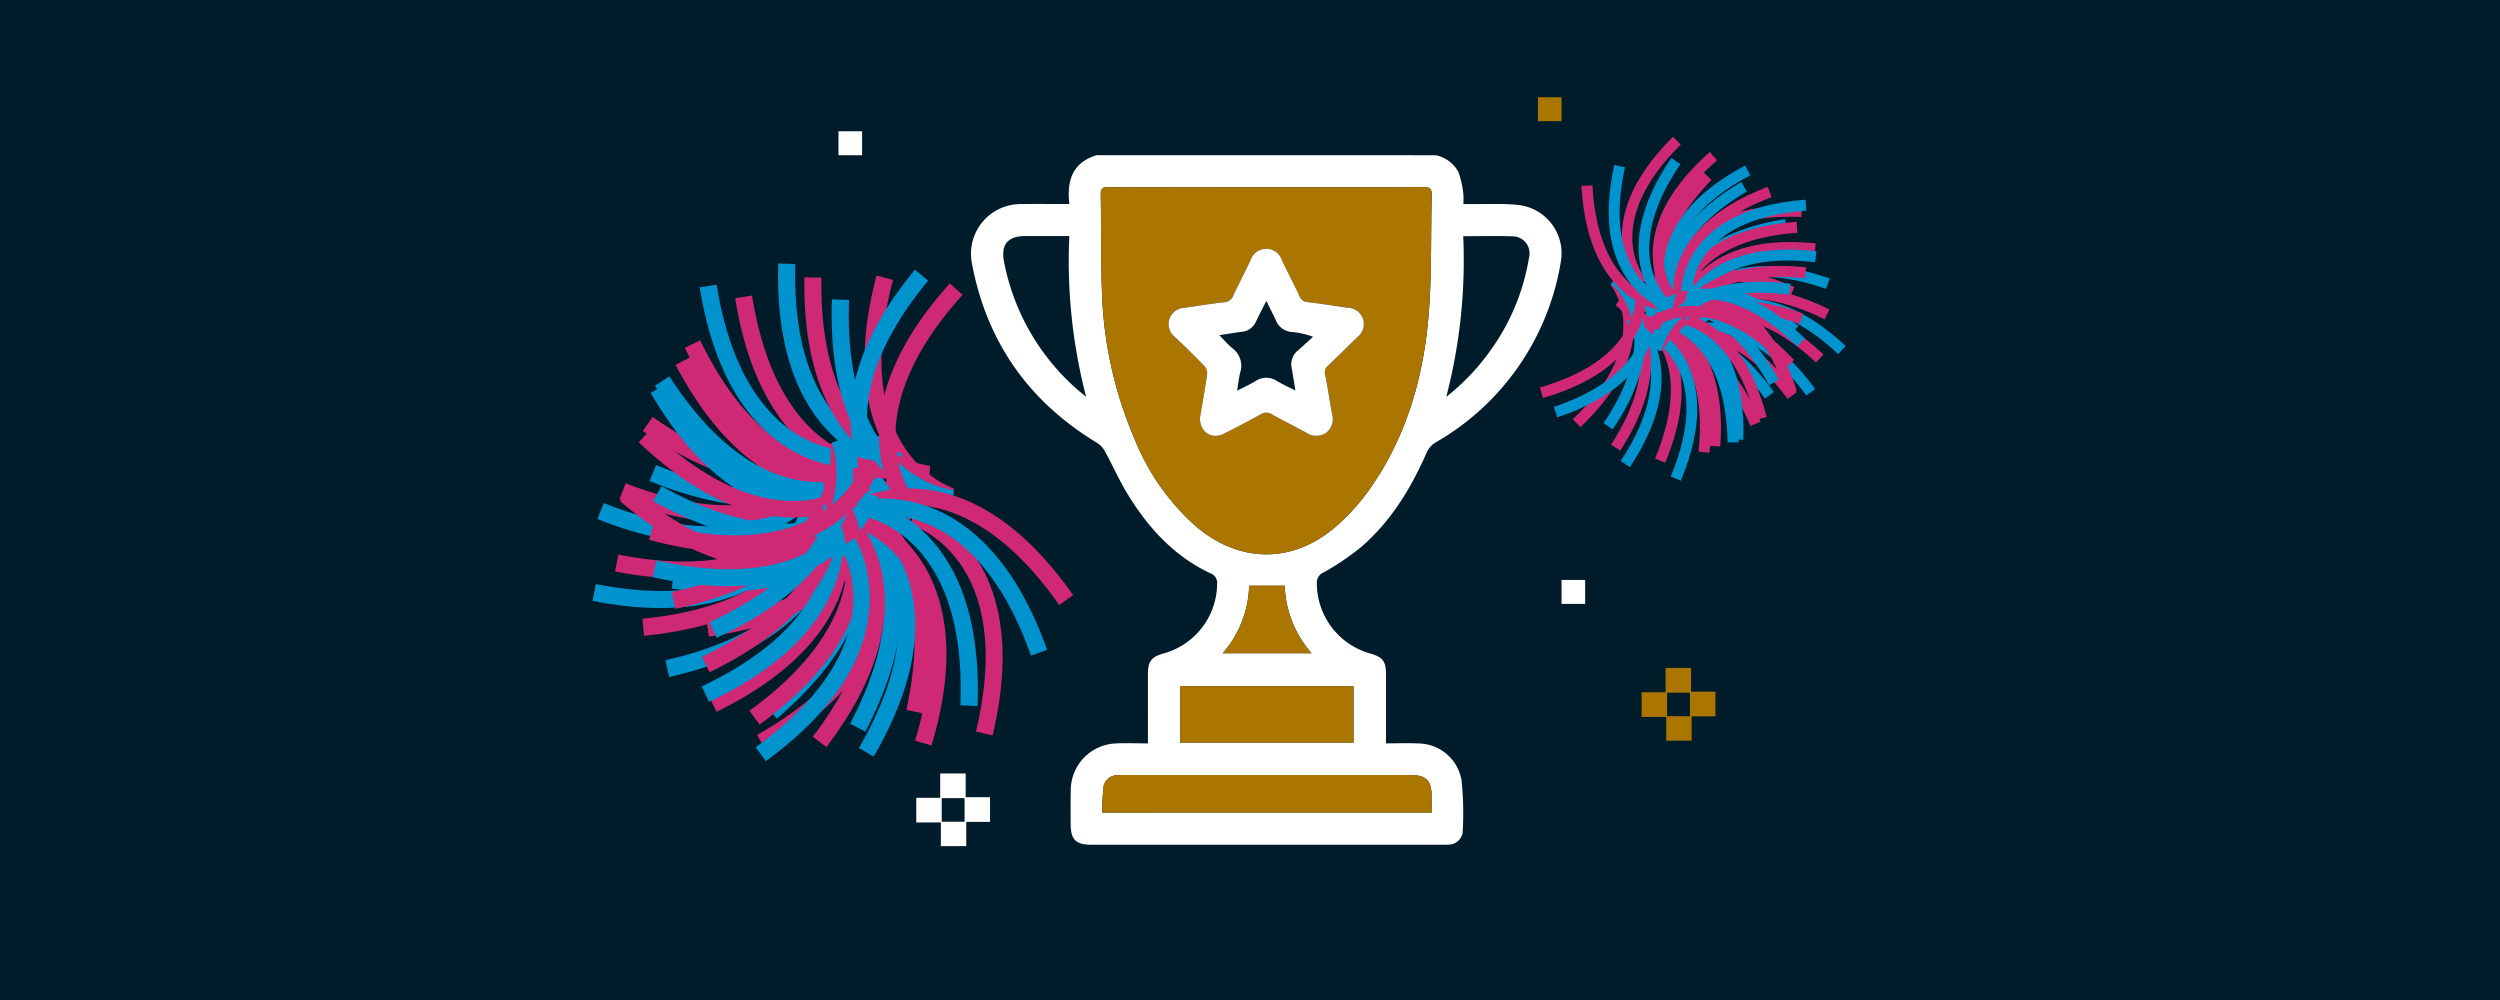
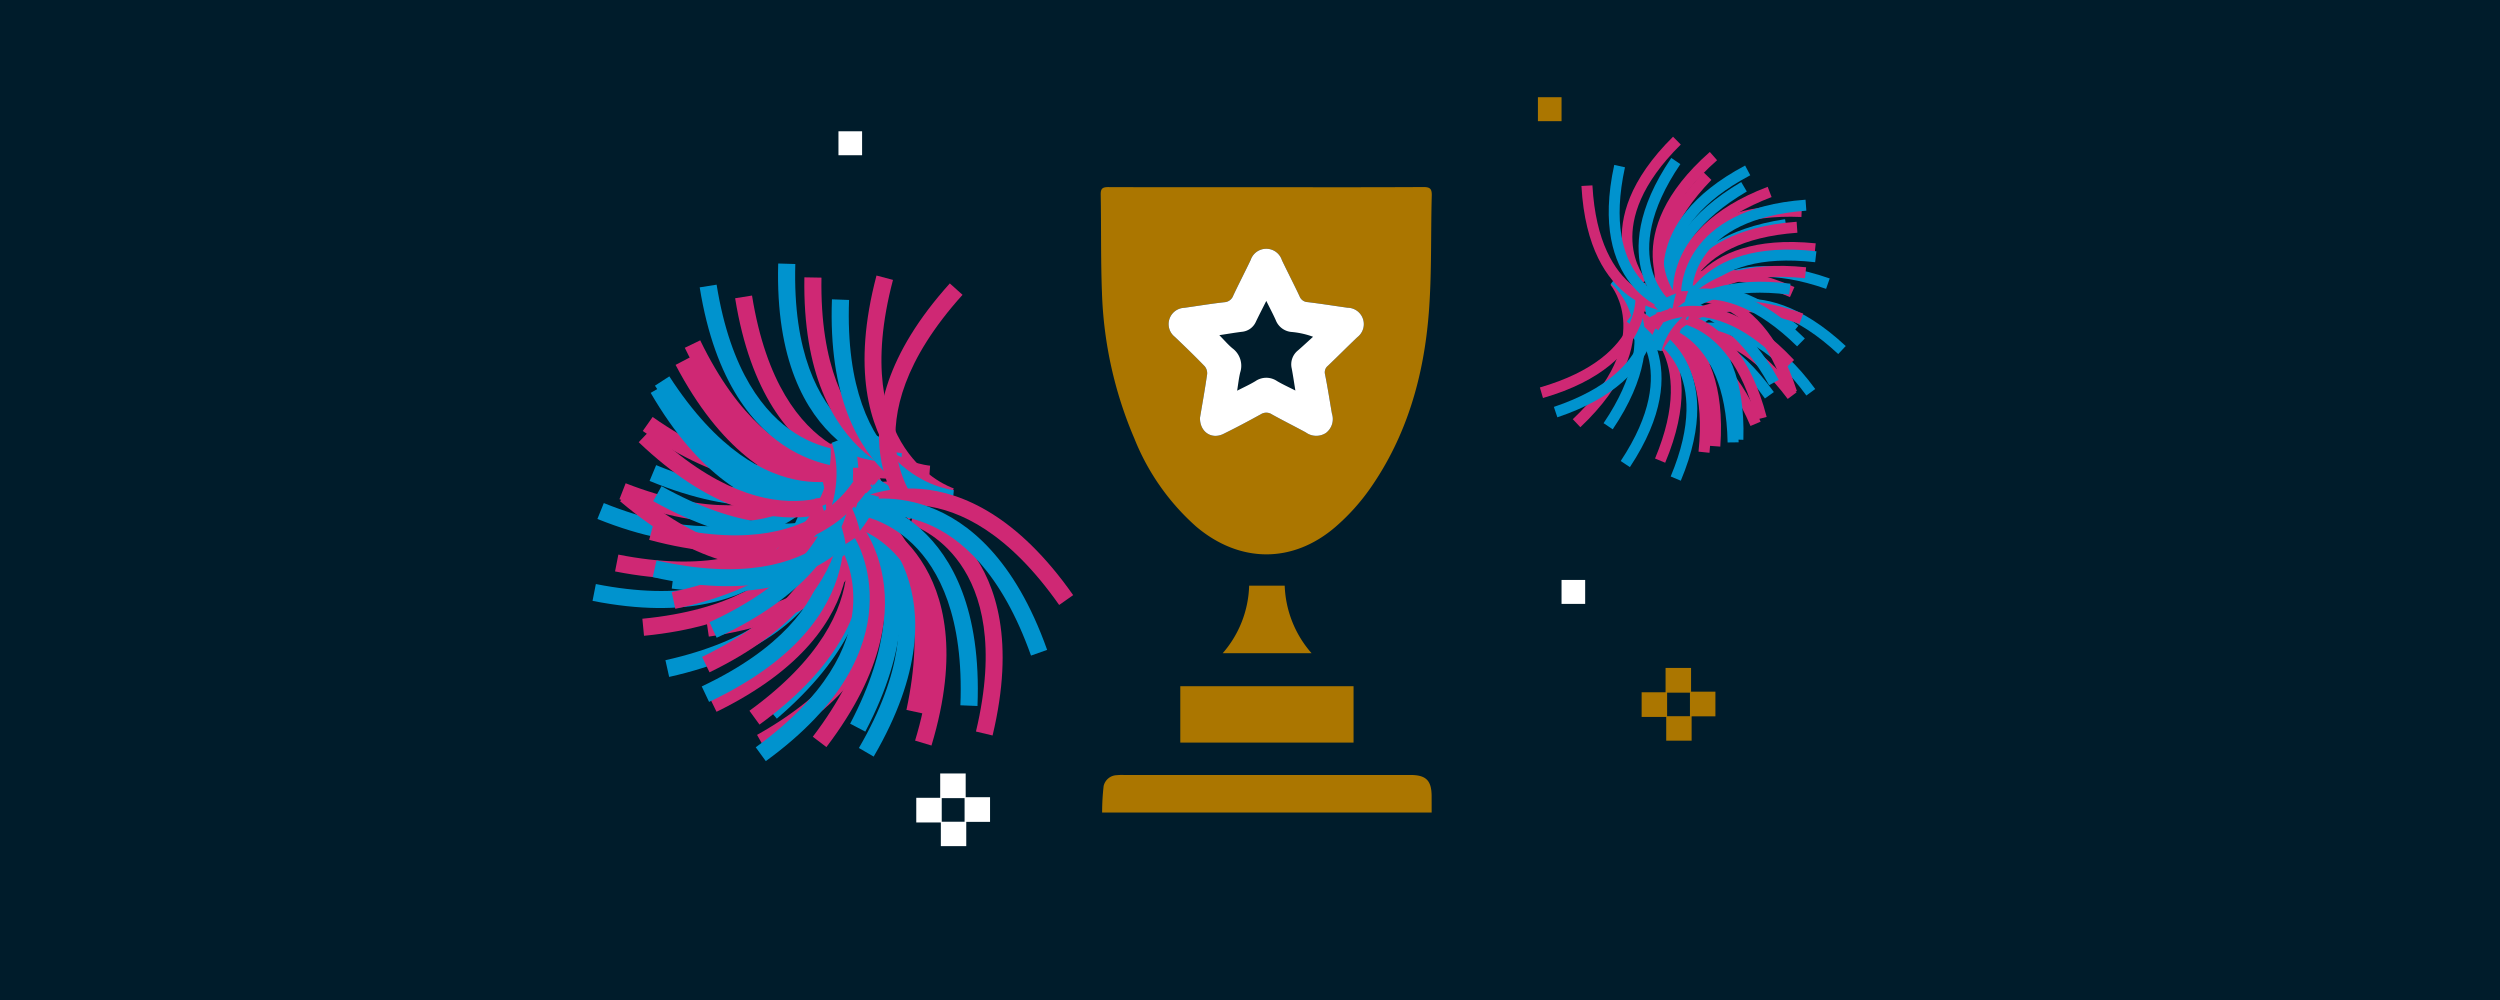
<svg xmlns="http://www.w3.org/2000/svg" width="385" height="154" viewBox="0 0 385 154">
  <g transform="translate(-786 -4499)">
    <rect width="385" height="154" transform="translate(786 4499)" fill="#001c2b" />
    <g transform="translate(536.332 -7.902)">
-       <path d="M3628.015,2722.066a5.207,5.207,0,0,1,3.462,2.578,14.179,14.179,0,0,1,.745,3.275,10.476,10.476,0,0,1,.015,1.665c.512,0,.915,0,1.317,0,2.383.033,4.786-.113,7.145.143a7.485,7.485,0,0,1,6.528,8.849,39.355,39.355,0,0,1-19.207,27.688,3.381,3.381,0,0,0-1.454,1.638c-2.425,5.528-5.534,10.616-10.165,14.58a40.255,40.255,0,0,1-5.737,3.858,1.667,1.667,0,0,0-.989,1.671,11.238,11.238,0,0,0,8.162,10.772c2.022.574,2.488,1.2,2.489,3.323,0,3.453,0,6.906,0,10.534,1.719,0,3.371-.071,5.015.015a6.812,6.812,0,0,1,6.6,5.571,48.293,48.293,0,0,1,.183,8.155,2.186,2.186,0,0,1-2.094,1.846,9.325,9.325,0,0,1-1.036.022h-54.029c-2.423,0-3.205-.79-3.206-3.24,0-1.762-.03-3.526.018-5.288a7.22,7.22,0,0,1,6.8-7.06c1.647-.1,3.3-.017,5.083-.017v-3.014c0-2.592-.005-5.184,0-7.776,0-1.815.571-2.543,2.332-3.041a11.227,11.227,0,0,0,8.323-10.648,1.576,1.576,0,0,0-1.051-1.725c-5.538-2.61-9.5-6.935-12.65-12.048-1.316-2.139-2.335-4.459-3.542-6.667a3.563,3.563,0,0,0-1.182-1.32c-10.606-6.4-17.113-15.642-19.361-27.831a7.646,7.646,0,0,1,7.658-8.984c2.381-.039,4.764-.007,7.381-.007-.434-3.543.434-6.381,4.172-7.519Zm-26.1,4.926c-8.122,0-16.243.015-24.365-.02-.92,0-1.174.262-1.159,1.17.088,5.009,0,10.022.19,15.026a62.013,62.013,0,0,0,4.99,22.515,35.871,35.871,0,0,0,9.563,13.606c6.7,5.637,14.881,5.688,21.489-.058a32.48,32.48,0,0,0,5.247-5.827c5.676-8.109,8.288-17.344,9.048-27.074.468-5.981.289-12.012.455-18.019.028-1.026-.214-1.354-1.3-1.348C3618.018,2727.014,3609.965,2726.991,3601.913,2726.991Zm25.438,96.3c0-.9,0-1.689,0-2.477,0-2.457-.844-3.3-3.287-3.3q-22.077,0-44.154,0a7.338,7.338,0,0,0-1.035.032,2.146,2.146,0,0,0-2.035,1.654,35.679,35.679,0,0,0-.234,4.095Zm-38.708-10.768h26.682v-8.682h-26.682Zm40.962-53.248a34.8,34.8,0,0,0,7.224-7.745,33.678,33.678,0,0,0,5.517-13.7,2.618,2.618,0,0,0-2.343-3.267c-2.543-.1-5.094-.027-7.79-.027A83.381,83.381,0,0,1,3629.605,2759.271Zm-58.05-24.761h-6.794c-2.693,0-3.776,1.319-3.264,3.951a34.845,34.845,0,0,0,12.643,20.8A83.139,83.139,0,0,1,3571.555,2734.51Zm27.691,53.843a16.521,16.521,0,0,1-4.073,10.405h13.689a16.63,16.63,0,0,1-4.139-10.405Z" transform="translate(-3157.211 1808.742)" fill="#fff" />
      <path d="M3654.079,2739.778c8.052,0,16.1.022,24.157-.026,1.087-.007,1.33.322,1.3,1.348-.165,6.007.013,12.038-.455,18.019-.76,9.729-3.372,18.965-9.048,27.074a32.477,32.477,0,0,1-5.246,5.826c-6.608,5.746-14.784,5.695-21.489.058a35.862,35.862,0,0,1-9.563-13.606,62.012,62.012,0,0,1-4.99-22.515c-.193-5-.1-10.018-.19-15.026-.016-.908.238-1.174,1.158-1.17C3637.836,2739.792,3645.958,2739.778,3654.079,2739.778Zm-10.235,35.5c-.045,2.2,1.791,3.38,3.594,2.494,1.95-.958,3.873-1.977,5.774-3.03a1.563,1.563,0,0,1,1.716.022c1.719.954,3.482,1.831,5.21,2.77a2.725,2.725,0,0,0,3.111.075,2.687,2.687,0,0,0,.911-2.976c-.347-2.006-.654-4.02-1.055-6.016a1.282,1.282,0,0,1,.443-1.348c1.525-1.455,3.008-2.953,4.535-4.405a2.525,2.525,0,0,0-1.5-4.529c-2.051-.287-4.1-.614-6.153-.865a1.38,1.38,0,0,1-1.244-.879c-.879-1.874-1.835-3.712-2.728-5.579a2.533,2.533,0,0,0-4.812-.034c-.875,1.838-1.813,3.646-2.683,5.487a1.542,1.542,0,0,1-1.371,1.021c-2.057.231-4.1.57-6.153.86a2.509,2.509,0,0,0-1.463,4.484c1.552,1.475,3.091,2.968,4.58,4.507a1.662,1.662,0,0,1,.387,1.227C3644.611,2770.888,3644.195,2773.2,3643.844,2775.28Z" transform="translate(-3209.377 1795.955)" fill="#ab7600" />
      <path d="M3680.084,3072.368h-50.745a35.614,35.614,0,0,1,.234-4.095,2.146,2.146,0,0,1,2.035-1.654,7.373,7.373,0,0,1,1.034-.032q22.077,0,44.154,0c2.442,0,3.283.848,3.286,3.3C3680.085,3070.679,3680.084,3071.467,3680.084,3072.368Z" transform="translate(-3209.943 1559.661)" fill="#ab7600" />
      <path d="M3672.792,3025.932v-8.682h26.682v8.682Z" transform="translate(-3241.359 1595.329)" fill="#ab7600" />
      <path d="M3700.436,2961.353h5.476a16.629,16.629,0,0,0,4.139,10.405h-13.689A16.519,16.519,0,0,0,3700.436,2961.353Z" transform="translate(-3258.4 1635.741)" fill="#ab7600" />
      <path d="M3671.142,2800.088c.351-2.082.767-4.392,1.1-6.713a1.662,1.662,0,0,0-.387-1.227c-1.489-1.538-3.027-3.031-4.58-4.507a2.509,2.509,0,0,1,1.463-4.484c2.051-.29,4.1-.629,6.153-.86a1.542,1.542,0,0,0,1.372-1.022c.87-1.84,1.808-3.648,2.683-5.486a2.533,2.533,0,0,1,4.812.034c.893,1.868,1.849,3.705,2.728,5.579a1.381,1.381,0,0,0,1.244.879c2.056.251,4.1.577,6.153.865a2.525,2.525,0,0,1,1.5,4.528c-1.527,1.453-3.011,2.951-4.536,4.406a1.282,1.282,0,0,0-.443,1.349c.4,2,.708,4.01,1.055,6.015a2.688,2.688,0,0,1-.911,2.976,2.724,2.724,0,0,1-3.111-.075c-1.728-.939-3.49-1.816-5.21-2.77a1.563,1.563,0,0,0-1.717-.023c-1.9,1.052-3.823,2.072-5.774,3.03C3672.933,2803.468,3671.1,2802.283,3671.142,2800.088Zm2.977-12.717c.789.8,1.368,1.491,2.057,2.052a3.337,3.337,0,0,1,1.156,3.7c-.205.852-.3,1.732-.469,2.8,1.073-.555,1.984-.962,2.828-1.479a2.941,2.941,0,0,1,3.31-.007c.861.511,1.78.924,2.831,1.462-.211-1.287-.363-2.343-.562-3.39a2.75,2.75,0,0,1,.955-2.785c.789-.687,1.554-1.4,2.329-2.106a12.751,12.751,0,0,0-3.236-.734,2.862,2.862,0,0,1-2.519-1.853c-.419-.93-.9-1.832-1.447-2.933-.6,1.192-1.115,2.189-1.6,3.2a2.614,2.614,0,0,1-2.162,1.554C3676.5,2786.988,3675.418,2787.173,3674.119,2787.371Z" transform="translate(-3236.675 1771.147)" fill="#fff" />
    </g>
    <g transform="translate(-2455.067 3250.981) rotate(-65)">
      <path d="M480.882,67.483c16.645,21.613,30.549,12.6,31.132,12.2L513.5,81.86c-.163.114-16.481,10.9-34.708-12.769Z" transform="translate(-291.075 3533.199)" fill="#0093ce" />
      <path d="M673.982-41.385c-4.776,26.859,11.252,31.064,11.94,31.233l-.607,2.564c-.2-.046-19.157-4.848-13.93-34.261Z" transform="translate(-451.059 3624.451)" fill="#cf2874" />
      <path d="M586.516-46.376c1.468,27.241,18.034,27.691,18.739,27.694l-.007,2.639c-.2,0-19.756-.359-21.365-30.192Z" transform="translate(-378.788 3628.231)" fill="#0093ce" />
      <path d="M544.314,171.293c26.592-6.075,24.219-22.48,24.105-23.173l2.6-.44c.036.193,3.008,19.528-26.117,26.184Z" transform="translate(-345.761 3466.263)" fill="#cf2874" />
      <path d="M469.655,118.541c21.212,17.15,32.639,5.148,33.116,4.629l1.951,1.769c-.13.15-13.493,14.432-36.724-4.349Z" transform="translate(-282.064 3490.584)" fill="#cf2874" />
      <path d="M611.851-35.724C613.613-8.5,630.179-8.229,630.887-8.232l.02,2.636c-.2,0-19.757-.145-21.685-29.958Z" transform="translate(-399.936 3619.34)" fill="#cf2874" />
      <path d="M505.89,31.692c13.871,23.489,28.777,16.243,29.4,15.92l1.211,2.343c-.176.092-17.689,8.8-32.883-16.922Z" transform="translate(-311.797 3563.072)" fill="#cf2874" />
      <path d="M456.71,174.219c22.177,15.891,32.883,3.246,33.332,2.7l2.052,1.654c-.124.153-12.632,15.193-36.917-2.209Z" transform="translate(-271.363 3444.112)" fill="#cf2874" />
      <path d="M509.924,168.219c27.25,1.256,29.348-15.183,29.423-15.884l2.623.268c-.02.2-2.323,19.623-32.167,18.249Z" transform="translate(-316.956 3462.378)" fill="#0093ce" />
      <path d="M487.028,150.866c24.826,11.3,32.891-3.171,33.22-3.8l2.336,1.227c-.091.176-9.458,17.35-36.649,4.968Z" transform="translate(-297.035 3466.774)" fill="#0093ce" />
      <path d="M672.52-48.679c-15.6,22.38-2.812,32.923-2.255,33.361l-1.628,2.075c-.156-.121-15.356-12.433,1.723-36.943Z" transform="translate(-444.201 3631.411)" fill="#0093ce" />
      <path d="M549.095-13.823c6.522,26.49,22.879,23.841,23.571,23.717l.486,2.591c-.2.039-19.476,3.334-26.62-25.671Z" transform="translate(-347.612 3601.061)" fill="#cf2874" />
      <path d="M639.145-17.1c1.211,27.25,17.77,27.857,18.479,27.864l-.033,2.636c-.2,0-19.75-.541-21.078-30.389Z" transform="translate(-422.714 3603.792)" fill="#0093ce" />
      <path d="M515.384-21.223c6.521,26.487,22.882,23.841,23.571,23.717l.486,2.591c-.2.039-19.476,3.334-26.62-25.674Z" transform="translate(-319.476 3607.237)" fill="#0093ce" />
      <path d="M701.144-38.568c-16.53,21.7-4.2,32.776-3.67,33.237l-1.716,2c-.151-.127-14.814-13.072,3.292-36.835Z" transform="translate(-467.365 3623.045)" fill="#cf2874" />
      <path d="M685.573-48.013c-14.494,23.111-1.213,33.021-.64,33.433l-1.523,2.15c-.163-.114-15.943-11.673-.073-36.985Z" transform="translate(-455.895 3630.768)" fill="#0093ce" />
      <path d="M761.646,96.82c-26.845,4.848-25.228,21.339-25.146,22.044l-2.619.323c-.025-.2-2.1-19.649,27.3-24.953Z" transform="translate(-503.948 3510.872)" fill="#cf2874" />
      <path d="M762.621,8.959c-25.039,10.831-19.708,26.523-19.469,27.188l-2.474.907c-.068-.186-6.521-18.651,20.9-30.516Z" transform="translate(-509.063 3584.065)" fill="#0093ce" />
      <path d="M530.614,86.067c14.929,22.83,29.485,14.914,30.1,14.563l1.315,2.284c-.17.1-17.271,9.6-33.622-15.4Z" transform="translate(-332.482 3517.688)" fill="#cf2874" />
      <path d="M653.345-40.039c-8.721,25.848,6.5,32.4,7.157,32.665l-.985,2.447c-.183-.073-18.217-7.647-8.668-35.954Z" transform="translate(-432.354 3623.644)" fill="#cf2874" />
      <path d="M762.677,36.47c-24.918,11.1-19.421,26.735-19.173,27.4l-2.466.933c-.068-.186-6.72-18.579,20.569-30.738Z" transform="translate(-509.319 3561.093)" fill="#cf2874" />
      <path d="M715.561-37.46c-17.213,21.163-5.243,32.624-4.721,33.1l-1.778,1.948c-.146-.134-14.393-13.535,4.453-36.714Z" transform="translate(-478.845 3622.179)" fill="#cf2874" />
      <path d="M600.37-32.68c-7.2,26.311,8.371,31.965,9.04,32.193l-.838,2.5c-.189-.062-18.631-6.574-10.742-35.387Z" transform="translate(-388.79 3617.38)" fill="#cf2874" />
      <path d="M556.848,39.787c8.283,25.991,24.425,22.252,25.11,22.08l.659,2.554c-.193.049-19.206,4.629-28.281-23.832Z" transform="translate(-354.126 3556.315)" fill="#0093ce" />
      <path d="M622.656-5.251c-1.987,27.209,14.39,29.746,15.091,29.837l-.343,2.619c-.2-.026-19.551-2.851-17.378-32.646Z" transform="translate(-408.812 3594.065)" fill="#0093ce" />
-       <path d="M740.653,117.889c-26.4-6.857-31.853,8.792-32.072,9.457l-2.508-.8c.059-.189,6.329-18.72,35.243-11.209Z" transform="translate(-480.771 3494.753)" fill="#0093ce" />
      <path d="M740.878-13.957C718.3,1.356,726.462,15.779,726.825,16.385l-2.264,1.354c-.1-.169-9.885-17.108,14.841-33.876Z" transform="translate(-494.539 3602.992)" fill="#cf2874" />
      <path d="M752.342,68.431c-25.136,10.6-19.959,26.336-19.724,27l-2.483.884C730.066,96.13,723.789,77.6,751.317,66Z" transform="translate(-500.303 3534.437)" fill="#0093ce" />
      <path d="M736.128-48.154c-22.579,15.31-14.416,29.733-14.054,30.337l-2.264,1.354c-.1-.169-9.885-17.108,14.841-33.876Z" transform="translate(-490.574 3631.539)" fill="#0093ce" />
      <path d="M740.5,149.792c-26.089-7.973-32.2,7.429-32.447,8.091l-2.474-.91c.068-.186,7.118-18.432,35.686-9.7Z" transform="translate(-480.359 3468.578)" fill="#cf2874" />
      <path d="M492.271,191.9c27.169,2.479,30-13.849,30.109-14.55l2.609.389c-.029.2-3.2,19.5-32.956,16.785Z" transform="translate(-302.125 3441.498)" fill="#0093ce" />
      <path d="M540.789,46.017c16.462,21.752,30.441,12.857,31.028,12.465l1.471,2.189c-.167.111-16.576,10.759-34.6-13.066Z" transform="translate(-341.064 3551.115)" fill="#cf2874" />
      <path d="M475.085,108.457c20.983,17.434,32.571,5.589,33.054,5.073l1.928,1.8c-.134.146-13.689,14.25-36.666-4.841Z" transform="translate(-286.573 3499)" fill="#0093ce" />
      <path d="M689.885,198.193c13.614-23.639-.03-33.044-.62-33.433l1.442-2.205c.166.108,16.369,11.066,1.462,36.952Z" transform="translate(-466.743 3453.848)" fill="#cf2874" />
      <path d="M521.818,201.948c27-3.908,25.958-20.448,25.9-21.15l2.626-.231c.016.2,1.416,19.708-28.148,23.988Z" transform="translate(-326.984 3438.814)" fill="#cf2874" />
      <path d="M500.218,97.115c21.166,17.209,32.626,5.238,33.1,4.717l1.948,1.774c-.131.15-13.532,14.4-36.714-4.447Z" transform="translate(-307.566 3508.467)" fill="#cf2874" />
      <path d="M482.014,167.725c26.659,5.784,31.472-10.074,31.661-10.753l2.541.7c-.052.189-5.566,18.957-34.76,12.625Z" transform="translate(-293.297 3458.507)" fill="#cf2874" />
      <path d="M553.447,241.553c26.729-5.471,24.729-21.92,24.628-22.621l2.61-.382c.029.2,2.561,19.594-26.709,25.583Z" transform="translate(-353.384 3407.112)" fill="#cf2874" />
      <path d="M639.192,202.022c19.438-19.133,8.8-31.847,8.342-32.379l1.98-1.742c.131.15,12.815,15.04-8.473,36Z" transform="translate(-424.95 3449.386)" fill="#0093ce" />
      <path d="M569.467,193.717c25.163-10.531,20.025-26.285,19.793-26.95l2.482-.881c.068.189,6.3,18.729-21.261,30.264Z" transform="translate(-366.755 3451.067)" fill="#0093ce" />
      <path d="M559.119,20.7c5.82,26.65,22.243,24.435,22.941,24.327l.414,2.6c-.2.033-19.555,2.818-25.929-26.369Z" transform="translate(-355.97 3572.245)" fill="#0093ce" />
      <path d="M475.375,152.332c23.862,13.216,33.038-.582,33.416-1.181l2.232,1.406c-.1.167-10.789,16.553-36.923,2.078Z" transform="translate(-287.157 3463.366)" fill="#cf2874" />
      <path d="M532.231,89.736c20.813,17.63,32.512,5.893,33,5.384l1.912,1.819c-.137.146-13.823,14.12-36.62-5.19Z" transform="translate(-334.252 3514.626)" fill="#0093ce" />
      <path d="M447.019,172.025c23.868,13.216,33.041-.582,33.419-1.181l2.228,1.406c-.1.169-10.789,16.553-36.923,2.081Z" transform="translate(-263.49 3446.929)" fill="#0093ce" />
      <path d="M589.209,3.64C593.891,30.515,610.392,29,611.093,28.923l.307,2.619c-.2.026-19.659,1.983-24.788-27.446Z" transform="translate(-381.064 3586.485)" fill="#cf2874" />
    </g>
    <g transform="translate(1056.694 4513.971) rotate(65)">
      <path d="M946.441,185.644c-12.242,12.555-5.238,20.583-4.936,20.919l-1.25,1.145c-.086-.095-8.432-9.5,4.972-23.247Z" transform="translate(-915.247 -182.708)" fill="#0093ce" />
      <path d="M973.653,300.7c-17.526-.6-18.748,9.984-18.791,10.435l-1.688-.153c.013-.126,1.345-12.63,20.535-11.976Z" transform="translate(-928.238 -278.29)" fill="#cf2874" />
      <path d="M984.3,241.847c-17.2,3.41-15.981,13.991-15.92,14.442l-1.678.235c-.019-.126-1.568-12.6,17.266-16.337Z" transform="translate(-939.5 -229.219)" fill="#0093ce" />
      <path d="M845.951,245.533c6.282,16.369,16.5,13.37,16.935,13.233l.518,1.612c-.122.04-12.154,3.686-19.034-14.24Z" transform="translate(-837.425 -233.681)" fill="#cf2874" />
      <path d="M928.508,183.334c-8.985,15.059-.311,21.237.065,21.494l-.95,1.4c-.1-.073-10.409-7.275-.568-23.765Z" transform="translate(-902.888 -181.044)" fill="#cf2874" />
      <path d="M980.6,258.948c-17.163,3.594-15.83,14.16-15.762,14.609l-1.673.254c-.021-.126-1.705-12.586,17.09-16.522Z" transform="translate(-936.537 -243.493)" fill="#cf2874" />
-       <path d="M962.643,198.185c-13.687,10.963-7.721,19.788-7.459,20.158l-1.382.984c-.073-.1-7.207-10.457,7.78-22.463Z" transform="translate(-927.294 -193.06)" fill="#cf2874" />
      <path d="M895.334,180.2c-8.094,15.555.924,21.218,1.309,21.454l-.866,1.455c-.109-.063-10.814-6.657-1.948-23.691Z" transform="translate(-875.776 -178.499)" fill="#cf2874" />
      <path d="M869.128,220.221c1.68,17.453,12.33,17.3,12.783,17.279l.067,1.692c-.128.007-12.7.3-14.536-18.81Z" transform="translate(-856.682 -212.555)" fill="#0093ce" />
      <path d="M910.5,199.24c-4.938,16.826,5.007,20.642,5.433,20.8l-.57,1.6c-.119-.042-11.9-4.438-6.49-22.867Z" transform="translate(-890.075 -194.646)" fill="#0093ce" />
      <path d="M965.665,305.411c-15.658-7.89-21.2,1.2-21.432,1.6l-1.468-.847c.063-.111,6.515-10.9,23.664-2.26Z" transform="translate(-919.549 -279.6)" fill="#0093ce" />
-       <path d="M973.822,221.2c-16.262,6.557-13.091,16.725-12.95,17.155l-1.6.543c-.042-.119-3.89-12.089,13.919-19.271Z" transform="translate(-933.012 -212.063)" fill="#cf2874" />
      <path d="M969.809,277.978c-17.232,3.248-16.113,13.839-16.056,14.29l-1.68.218c-.017-.126-1.449-12.617,17.422-16.174Z" transform="translate(-927.293 -259.372)" fill="#0093ce" />
      <path d="M975.472,199.1c-16.264,6.557-13.091,16.725-12.949,17.155l-1.6.545c-.042-.121-3.89-12.091,13.919-19.271Z" transform="translate(-934.389 -193.614)" fill="#0093ce" />
      <path d="M961.881,324.881c-15.31-8.547-21.238.3-21.483.684l-1.43-.908c.069-.109,6.972-10.617,23.739-1.254Z" transform="translate(-916.38 -295.436)" fill="#cf2874" />
      <path d="M966.66,313.362c-16.023-7.121-21.12,2.231-21.33,2.634l-1.5-.775c.059-.114,5.981-11.2,23.528-3.406Z" transform="translate(-920.435 -286.685)" fill="#0093ce" />
      <path d="M916.794,376.7c-5.521-16.643-15.869-14.114-16.308-14l-.442-1.635c.124-.036,12.311-3.125,18.359,15.1Z" transform="translate(-883.893 -329.928)" fill="#cf2874" />
      <path d="M955.232,369.884c-9.167-14.947-18.667-10.131-19.067-9.917l-.8-1.493c.111-.061,11.276-5.844,21.316,10.525Z" transform="translate(-913.374 -327.079)" fill="#0093ce" />
      <path d="M933.632,218.921c-13.168,11.575-6.811,20.118-6.532,20.476l-1.334,1.046c-.079-.1-7.677-10.12,6.748-22.8Z" transform="translate(-903.635 -210.407)" fill="#cf2874" />
      <path d="M963.938,290.632c-17.242-3.2-20.025,7.079-20.135,7.52l-1.646-.4c.029-.124,3.211-12.288,22.089-8.784Z" transform="translate(-919.043 -269.403)" fill="#cf2874" />
-       <path d="M937.027,372.419c-9.327-14.848-18.776-9.929-19.172-9.713l-.82-1.483c.111-.063,11.212-5.966,21.427,10.294Z" transform="translate(-898.075 -329.327)" fill="#cf2874" />
      <path d="M962.666,334.375c-15.031-9.027-21.235-.371-21.493,0l-1.4-.954c.073-.1,7.306-10.388,23.766-.5Z" transform="translate(-917.052 -303.041)" fill="#cf2874" />
      <path d="M956.83,256.565c-17.4-2.193-19.579,8.23-19.663,8.677l-1.667-.306c.023-.126,2.491-12.454,21.542-10.053Z" transform="translate(-913.486 -241.227)" fill="#cf2874" />
      <path d="M945.409,231.092c-15.787,7.633-11.942,17.564-11.768,17.985l-1.564.65c-.05-.117-4.693-11.8,12.594-20.162Z" transform="translate(-910.125 -220.354)" fill="#0093ce" />
      <path d="M952.449,269.058c-17.492,1.208-17.62,11.858-17.617,12.313l-1.694.021c0-.128.036-12.7,19.193-14.024Z" transform="translate(-911.515 -251.906)" fill="#0093ce" />
      <path d="M938.412,360.735c1.964-17.423-8.489-19.47-8.935-19.547l.285-1.673c.126.021,12.485,2.328,10.331,21.41Z" transform="translate(-908.459 -312.122)" fill="#0093ce" />
      <path d="M957.618,353.84c-11.8-12.976-20.229-6.471-20.583-6.188l-1.067-1.315c.1-.082,9.988-7.847,22.9,6.362Z" transform="translate(-913.876 -315.989)" fill="#cf2874" />
      <path d="M917.053,368.746c-9.026-15.033-18.57-10.307-18.973-10.1l-.791-1.5c.114-.059,11.332-5.737,21.217,10.723Z" transform="translate(-881.594 -326.013)" fill="#0093ce" />
      <path d="M978.949,347.724c-11.793-12.976-20.229-6.471-20.583-6.184l-1.065-1.317c.1-.082,9.988-7.845,22.9,6.364Z" transform="translate(-931.683 -310.887)" fill="#0093ce" />
      <path d="M920.734,363.127c2.7-17.327-7.654-19.814-8.1-19.91l.357-1.657c.124.025,12.376,2.854,9.415,21.825Z" transform="translate(-894.402 -313.83)" fill="#cf2874" />
      <path d="M856.752,210.9c.891,17.511,11.538,17.832,11.992,17.836l-.01,1.694c-.126,0-12.7-.266-13.677-19.445Z" transform="translate(-846.345 -204.774)" fill="#0093ce" />
      <path d="M964.953,221.817c-12.349,12.451-5.416,20.538-5.114,20.88l-1.259,1.132c-.086-.095-8.352-9.566,5.169-23.2Z" transform="translate(-930.597 -212.893)" fill="#cf2874" />
      <path d="M934.589,185.88c-9.187,14.936-.6,21.231-.225,21.493l-.969,1.39c-.1-.073-10.311-7.415-.249-23.771Z" transform="translate(-907.823 -183.152)" fill="#0093ce" />
      <path d="M808.53,330.785c16.279,6.515,21.025-3.022,21.217-3.432l1.535.719c-.052.116-5.555,11.422-23.381,4.286Z" transform="translate(-806.987 -301.972)" fill="#cf2874" />
      <path d="M831.338,232.98c4.94,16.826,15.368,14.662,15.811,14.559l.386,1.65c-.126.029-12.412,2.692-17.824-15.731Z" transform="translate(-825.19 -223.204)" fill="#cf2874" />
      <path d="M944.753,200.852c-9.028,15.033-.369,21.236.006,21.494l-.954,1.4c-.1-.073-10.39-7.3-.506-23.767Z" transform="translate(-916.417 -195.66)" fill="#cf2874" />
      <path d="M883.039,200.853c-1.258,17.488,9.268,19.109,9.719,19.17l-.218,1.68c-.126-.015-12.569-1.819-11.191-20.971Z" transform="translate(-868.2 -196.287)" fill="#cf2874" />
      <path d="M803.967,257.451c5.909,16.509,16.194,13.743,16.631,13.615l.48,1.625c-.124.038-12.235,3.41-18.707-14.67Z" transform="translate(-802.371 -243.628)" fill="#cf2874" />
      <path d="M804.059,313.516c13.944,10.63,21.066,2.709,21.363,2.365l1.288,1.1c-.084.1-8.406,9.522-23.679-2.12Z" transform="translate(-802.922 -290.423)" fill="#0093ce" />
      <path d="M821.051,265.507c8.986,15.059,18.543,10.355,18.948,10.145l.784,1.5c-.113.059-11.345,5.708-21.187-10.78Z" transform="translate(-816.748 -250.352)" fill="#0093ce" />
      <path d="M950.82,230.689c-16.429,6.125-13.532,16.372-13.395,16.805l-1.619.5c-.038-.122-3.569-12.187,14.422-18.9Z" transform="translate(-913.488 -219.965)" fill="#0093ce" />
      <path d="M913.37,190.7c-6.24,16.386,3.374,20.97,3.787,21.156l-.69,1.547c-.117-.052-11.514-5.362-4.68-23.307Z" transform="translate(-891.875 -187.415)" fill="#cf2874" />
      <path d="M951.116,220.524c-9.327,14.848-.8,21.225-.428,21.489l-.982,1.382c-.1-.073-10.24-7.513-.025-23.773Z" transform="translate(-921.52 -212.056)" fill="#0093ce" />
      <path d="M898.255,174.462c-6.243,16.386,3.374,20.969,3.787,21.156l-.692,1.547c-.118-.052-11.514-5.362-4.679-23.307Z" transform="translate(-879.257 -173.858)" fill="#0093ce" />
      <path d="M961.256,248.248c-16.674,5.421-14.211,15.787-14.1,16.223l-1.638.432c-.033-.124-3.049-12.33,15.211-18.266Z" transform="translate(-921.679 -234.603)" fill="#cf2874" />
    </g>
    <path d="M936.215-141.22v-3.8H939.9v-3.748h3.926v3.656h3.751v3.8h-3.663v3.742H940v-3.649Zm7.441-.112v-3.63h-3.518v3.63Z" transform="translate(-9.11 4766.878)" fill="#fff" />
    <path d="M964.087-217.116h-3.639v-3.689h3.639Z" transform="translate(62.391 4734.776)" fill="#ab7600" />
    <path d="M964.087-217.116h-3.639v-3.689h3.639Z" transform="translate(-45.325 4740.022)" fill="#fff" />
    <path d="M964.087-217.116h-3.639v-3.689h3.639Z" transform="translate(66.029 4809.116)" fill="#fff" />
    <path d="M936.215-141.22v-3.8H939.9v-3.748h3.926v3.656h3.751v3.8h-3.663v3.742H940v-3.649Zm7.441-.112v-3.63h-3.518v3.63Z" transform="translate(102.597 4750.63)" fill="#ab7600" />
  </g>
</svg>